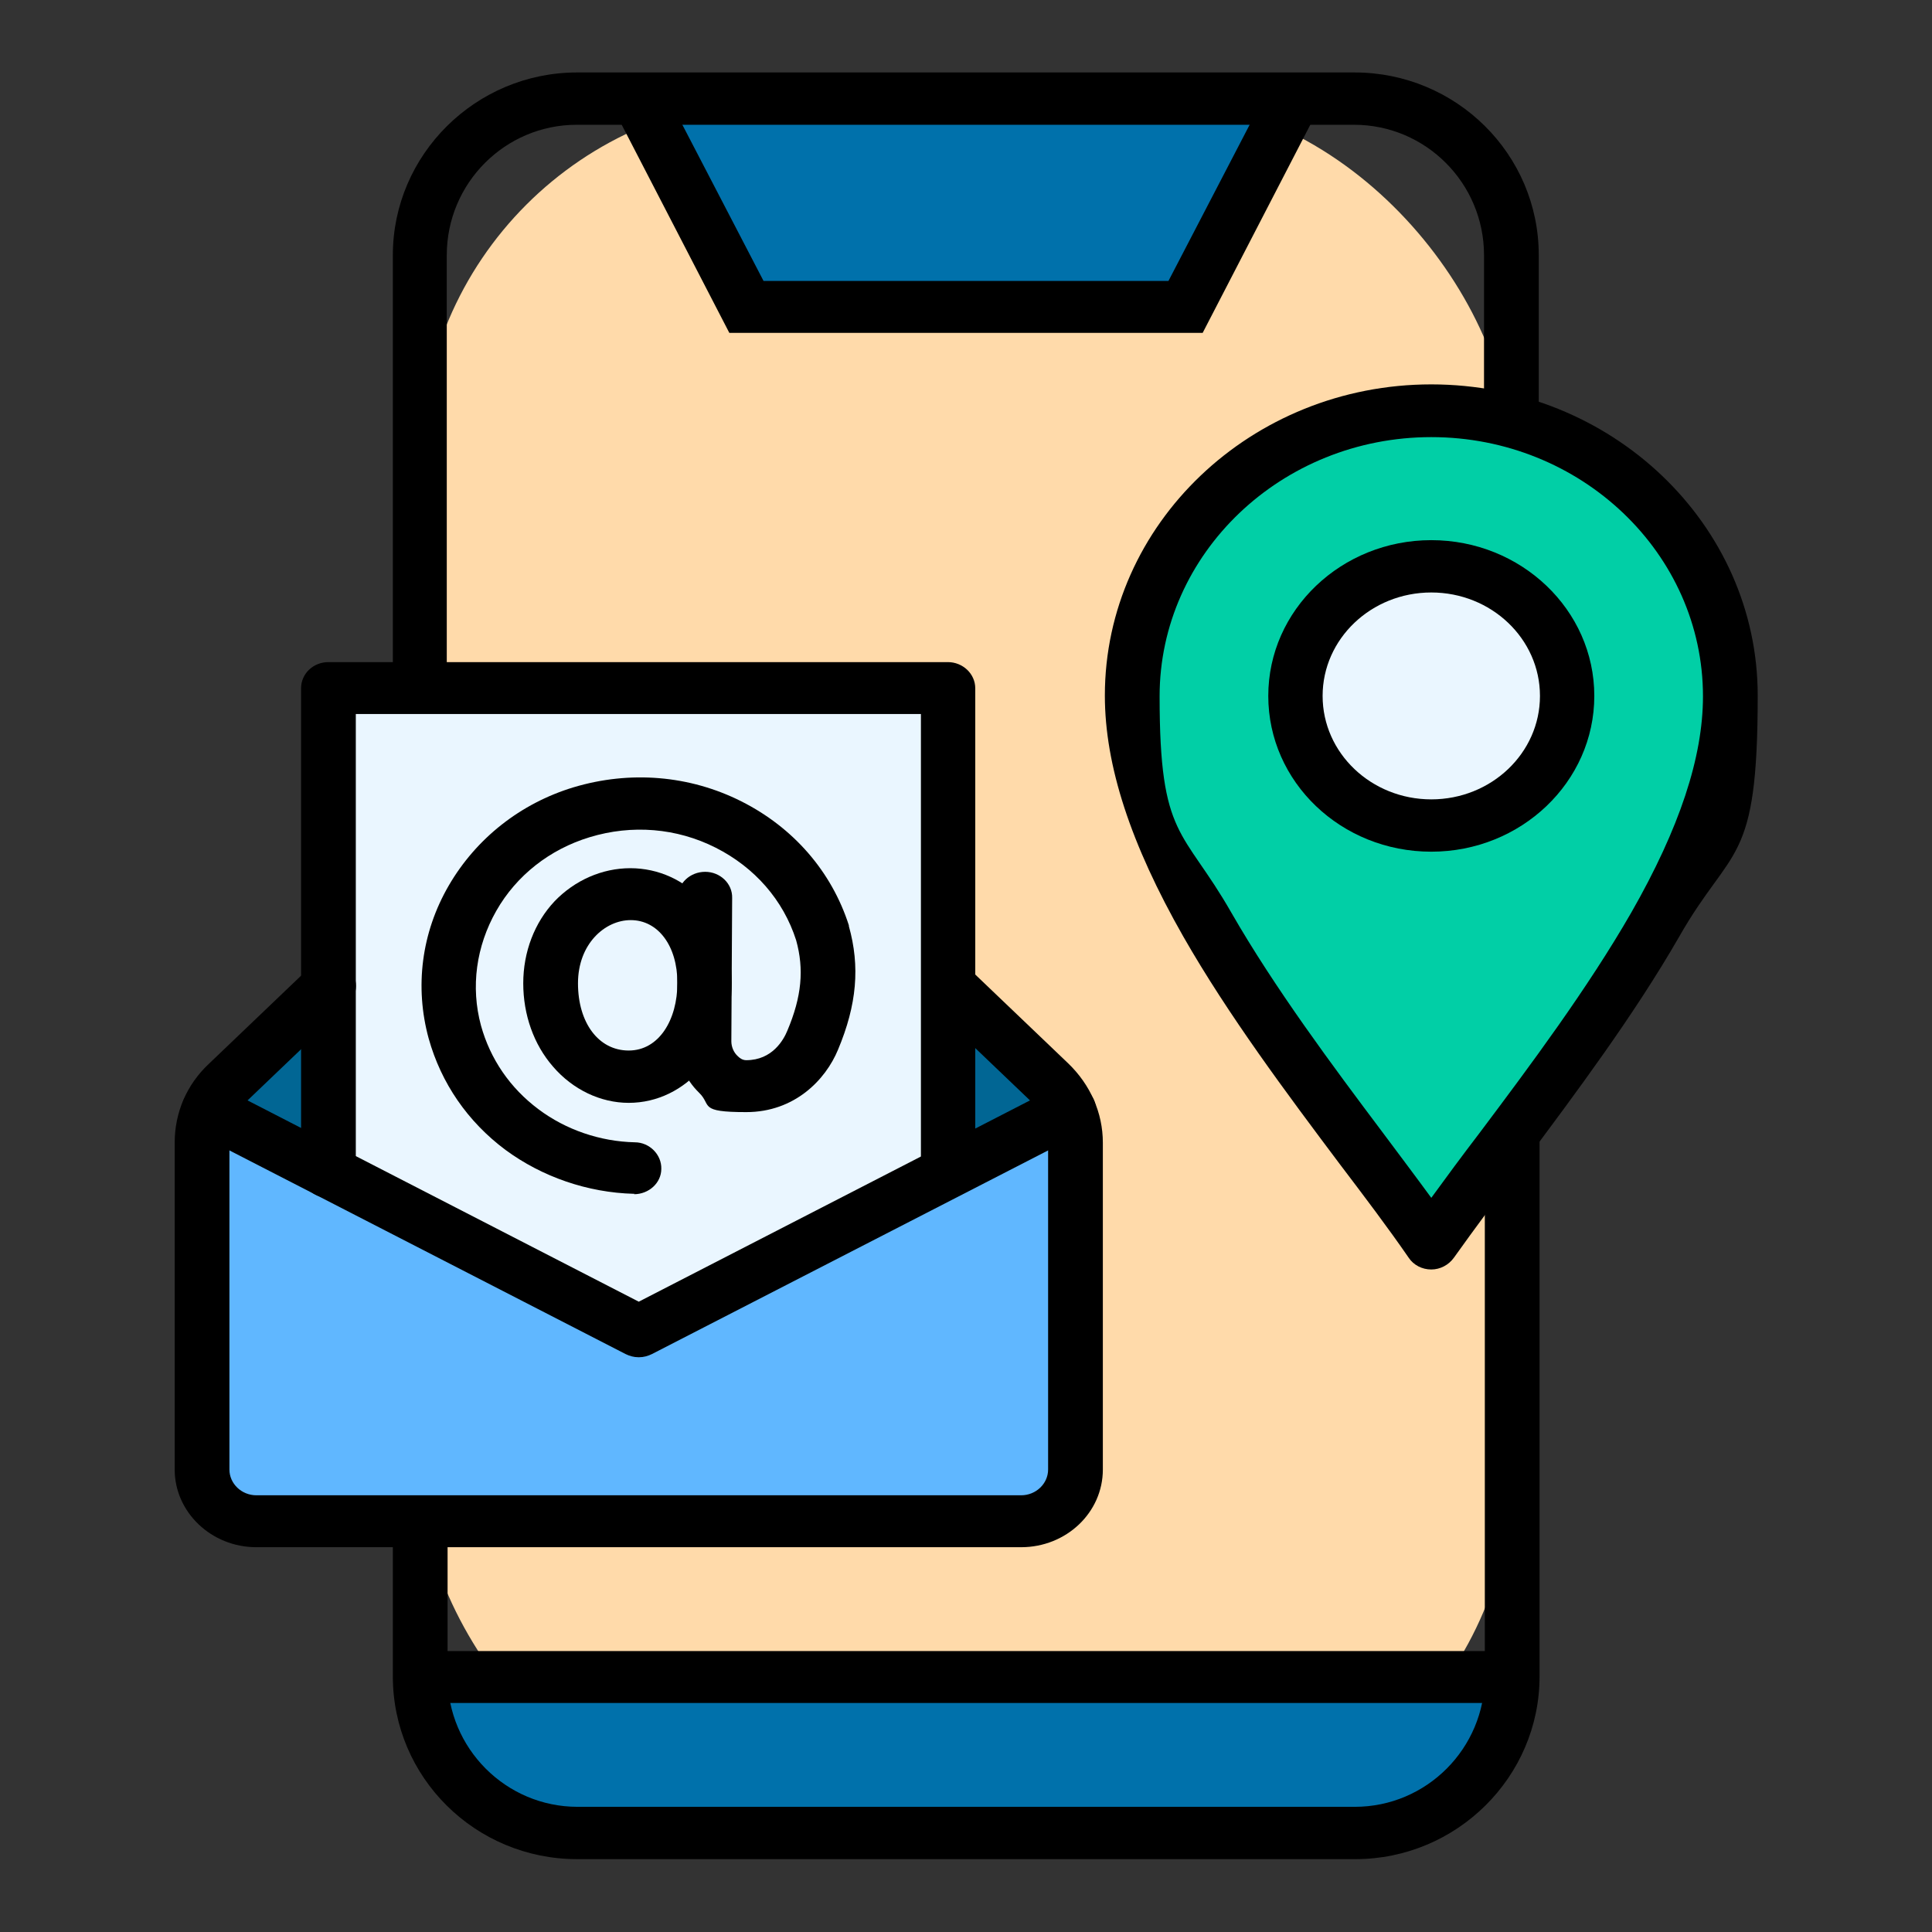
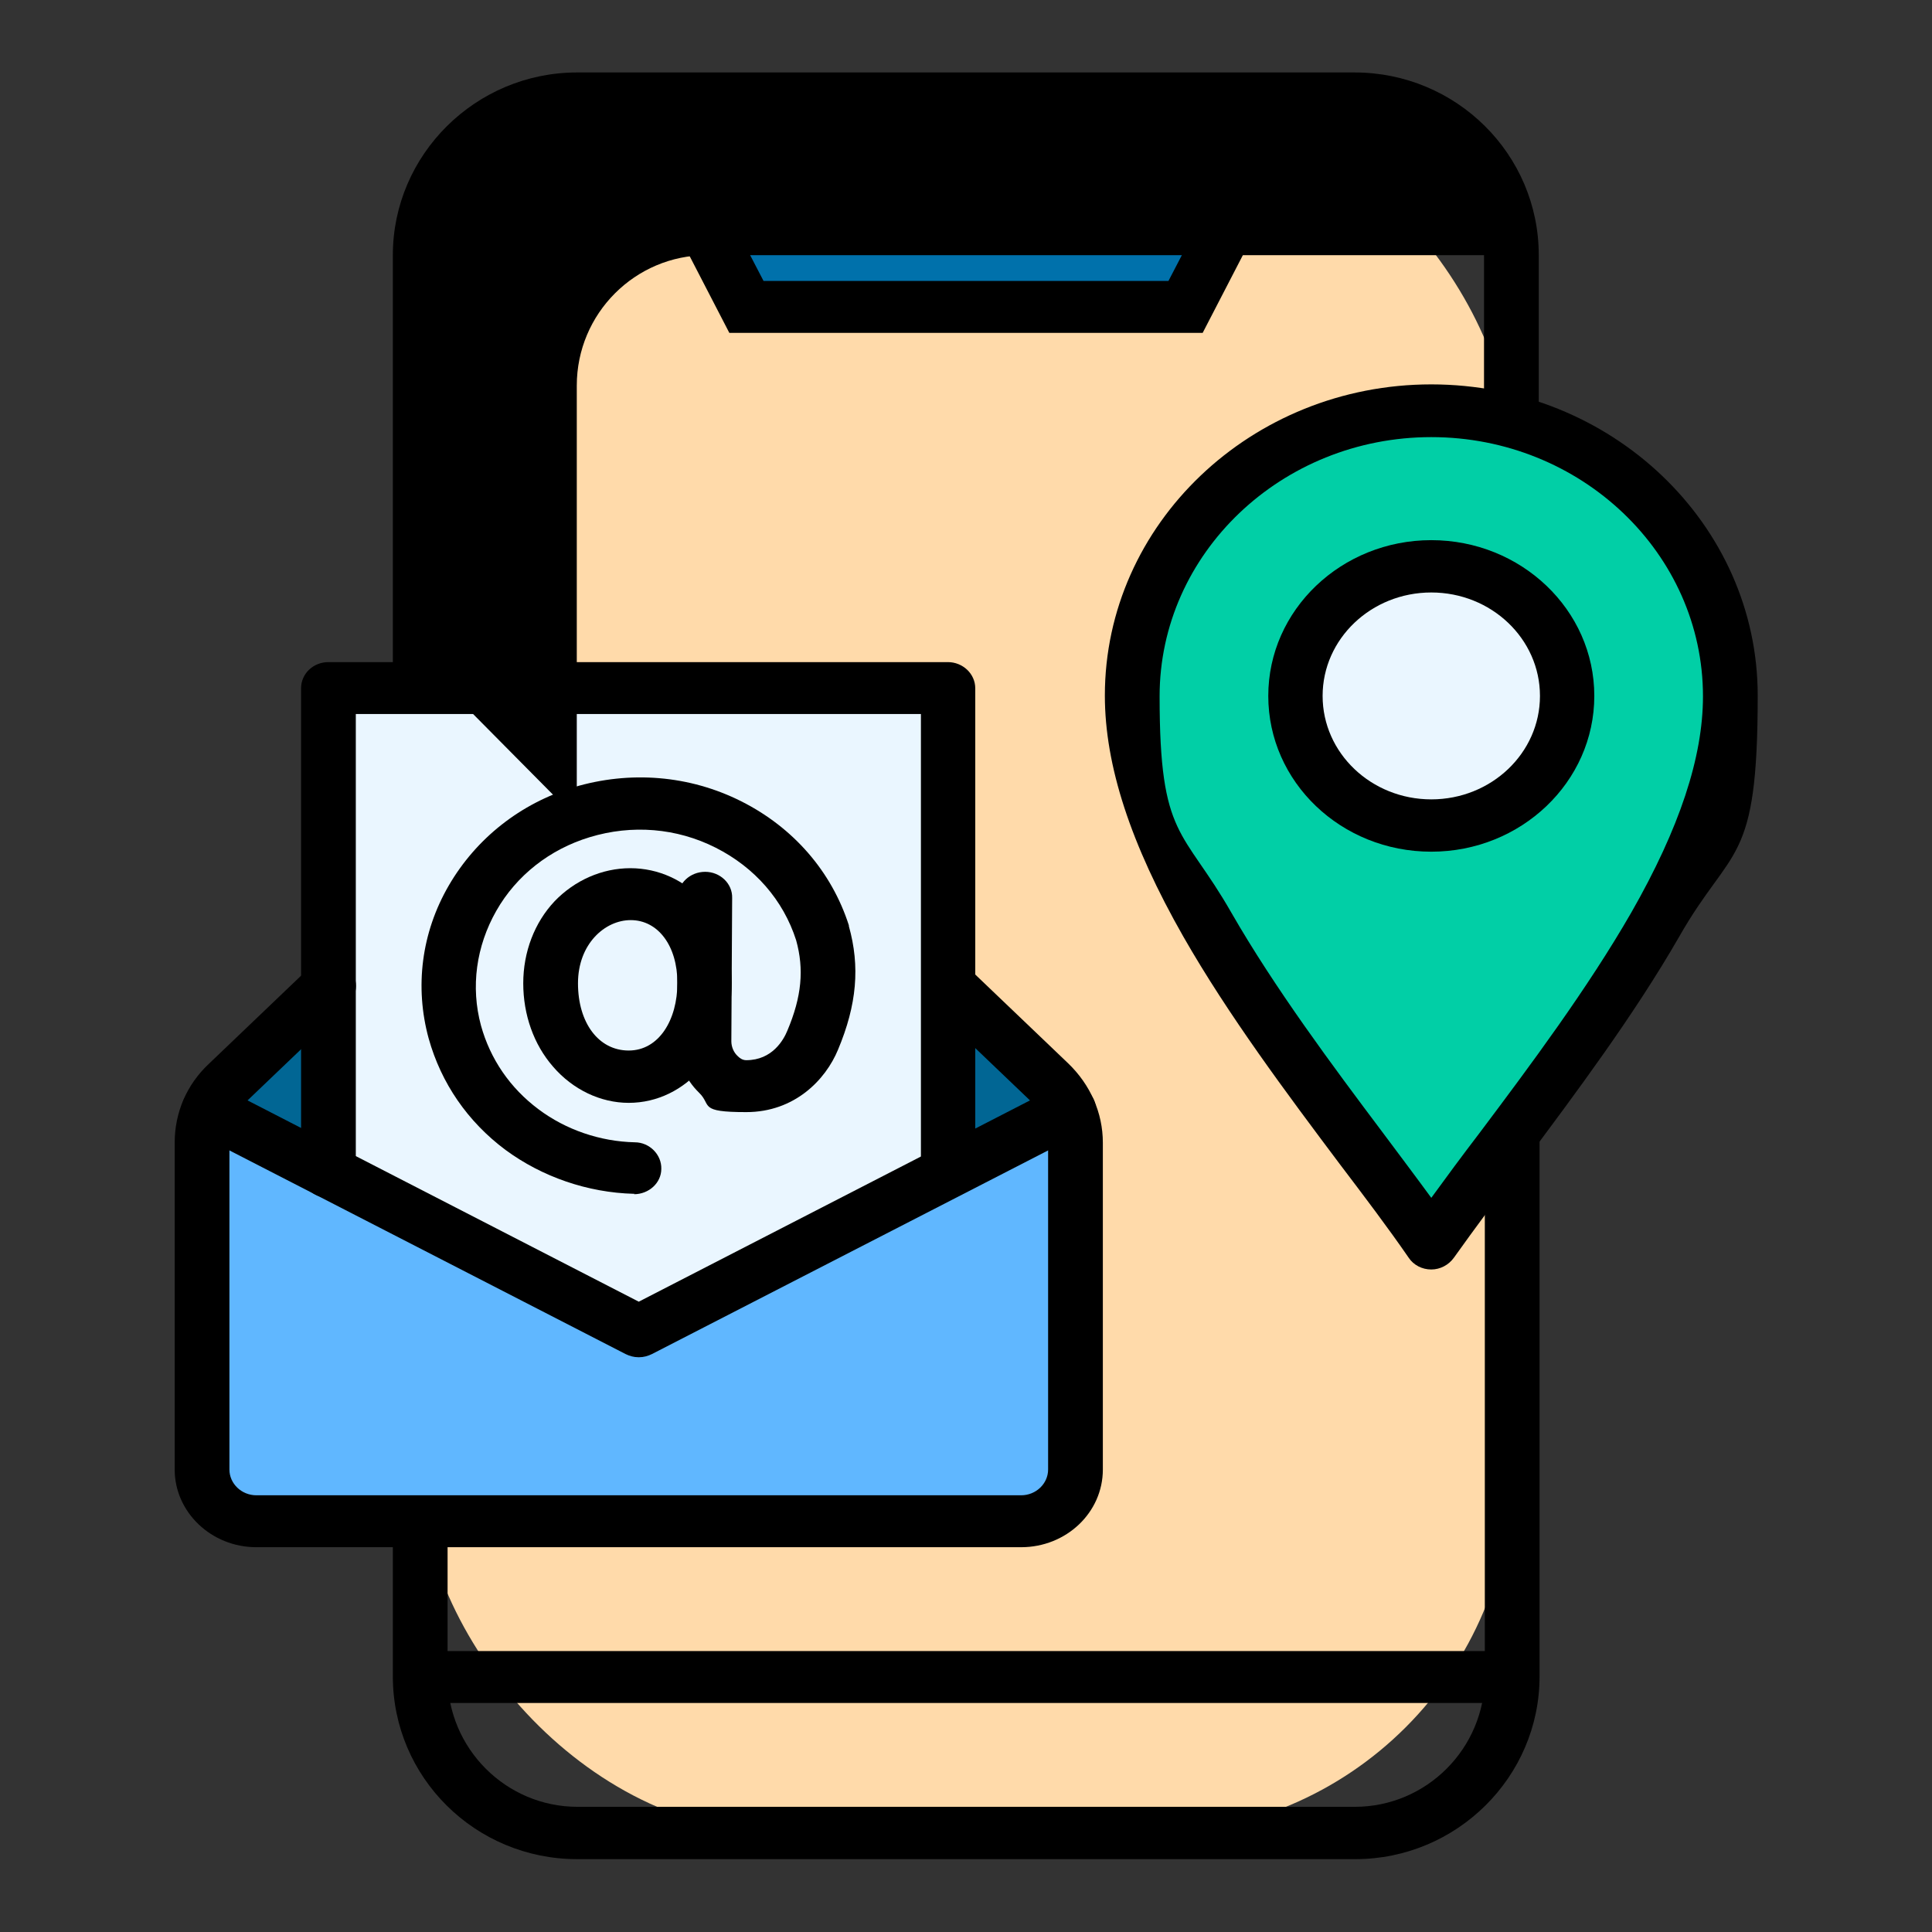
<svg xmlns="http://www.w3.org/2000/svg" id="Layer_2" version="1.1" viewBox="0 0 480 480">
  <rect x="0" y="0" width="480" height="480" fill="#333333" stroke="none" />
  <defs>
    <style>
      .st0 {
        fill: #0071ab;
      }

      .st1 {
        fill: #60b7ff;
      }

      .st2 {
        fill: #ffdaaa;
      }

      .st3 {
        fill: #016694;
      }

      .st4 {
        fill: #eaf6ff;
      }

      .st5 {
        fill: #01cfa6;
      }
    </style>
  </defs>
  <g id="svg132">
    <g>
      <rect class="st2" x="104.4" y="24.5" width="271.2" height="431" rx="90" ry="90" />
      <polygon class="st3" points="51.8 275.8 81.7 244.9 81.7 291.2 51.8 275.8" />
      <polygon class="st1" points="51.8 275.8 51.8 377.9 267.1 377.9 267.1 275.8 158.6 330.7 51.8 275.8" />
      <polygon class="st3" points="267.1 275.8 237.3 244.9 237.3 291.2 267.1 275.8" />
      <polygon class="st4" points="81.7 171 235.6 171 235.6 290.1 158.6 330.7 81.7 291.2 81.7 171" />
      <g id="g2505">
        <g id="g2507">
          <g id="g2509">
            <g id="g2515">
              <path id="path2517" class="st5" d="M355.6,309c-27-38.6-74.3-91-74.3-136s33.3-70.8,74.3-70.8,74.3,31.8,74.3,70.8-47.3,97.4-74.3,136Z" />
            </g>
            <g id="g2519">
              <path id="path2521" class="st4" d="M355.6,205.1c-18.6,0-33.8-14.4-33.8-32.2s15.1-32.2,33.8-32.2,33.8,14.4,33.8,32.2-15.1,32.2-33.8,32.2Z" />
            </g>
          </g>
        </g>
      </g>
-       <path class="st0" d="M104.4,416.7h271.2c0,21.4-18.2,38.8-40.7,38.8h-189.8c-22.5,0-40.7-17.4-40.7-38.8h0Z" />
      <polygon class="st0" points="158.6 24.5 185.5 76.2 294.5 76.2 321.4 24.7 158.6 24.5" />
      <g id="g138">
        <g id="g140">
          <g id="g142">
            <g id="g148">
              <path d="M336.5,461.9h-193.1c-25.3,0-45.8-20.3-45.8-45.4v-38.7h13.6v38.7c0,17.9,14.5,32.4,32.3,32.4h193.1c17.8,0,32.3-14.5,32.3-32.4v-134.9h13.6v134.9c0,25-20.6,45.4-45.8,45.4h0Z" />
-               <path d="M111.2,171h-13.6V63.4c0-25,20.6-45.4,45.8-45.4h193.1c25.3,0,45.8,20.3,45.8,45.4v41.3h-13.6v-41.3c0-17.9-14.5-32.4-32.3-32.4h-193.1c-17.8,0-32.3,14.5-32.3,32.4v107.6Z" />
+               <path d="M111.2,171h-13.6V63.4c0-25,20.6-45.4,45.8-45.4h193.1c25.3,0,45.8,20.3,45.8,45.4v41.3h-13.6v-41.3h-193.1c-17.8,0-32.3,14.5-32.3,32.4v107.6Z" />
            </g>
            <g id="g152">
              <rect x="104.4" y="410.2" width="271.2" height="12.9" />
            </g>
            <g id="g156">
              <polygon points="298.8 82.7 181.2 82.7 152.6 27.4 164.7 21.7 189.7 69.8 290.3 69.8 315.3 21.7 327.4 27.4 298.8 82.7" />
            </g>
          </g>
        </g>
      </g>
      <g>
        <path d="M253.6,384.4H63.7c-11.2,0-20.3-8.7-20.3-19.3v-81.2c0-7.5,3-14.5,8.6-19.7l24.9-23.8c2.6-2.5,6.9-2.5,9.6,0,2.6,2.5,2.6,6.6,0,9.1l-24.9,23.8c-3,2.8-4.6,6.6-4.6,10.6v81.2c0,3.5,3,6.4,6.7,6.4h190c3.7,0,6.7-2.9,6.7-6.4v-81.2c0-4-1.6-7.8-4.6-10.6l-24.9-23.8c-2.6-2.5-2.6-6.6,0-9.1,2.6-2.5,6.9-2.5,9.6,0l24.9,23.8c5.5,5.3,8.6,12.3,8.6,19.7v81.2c0,10.7-9.1,19.3-20.3,19.3h0Z" />
        <path d="M235.6,297.6c-3.7,0-6.8-2.9-6.8-6.5v-113.7H88.4v113.7c0,3.6-3,6.5-6.8,6.5s-6.8-2.9-6.8-6.5v-120.1c0-3.6,3-6.5,6.8-6.5h153.9c3.7,0,6.8,2.9,6.8,6.5v120.1c0,3.6-3,6.5-6.8,6.5h0Z" />
        <path d="M156.2,274c-7,0-13.9-3.3-18.8-9-4.8-5.5-7.4-12.9-7.4-20.7s2.8-15.1,7.8-20.4c5-5.2,11.8-8.2,18.8-8.2s13.6,3,18.3,8.4c4.5,5.2,6.9,12.2,6.9,20.1,0,16.7-11.3,29.8-25.6,29.8h0ZM156.7,228.6c-6.4,0-13.1,5.9-13.1,15.7s5.1,16.7,12.6,16.7,12.1-7.6,12.1-16.8-4.8-15.6-11.6-15.6h0Z" />
        <path d="M157.7,296.6h-.2c-11.5-.3-22.8-4.2-31.9-10.9-9.4-7-16-16.6-19.1-27.7-3.5-12.8-1.8-26.3,5-38,6.8-11.7,17.8-20.4,31-24.4,14-4.2,28.8-3,41.7,3.5s22.4,17.4,26.7,30.8c0,0,0,.1,0,.2,2.8,10,2,19.5-2.7,30.7-3.1,7.5-10.8,15.5-22.8,15.5s-8.5-1.7-11.7-4.8c-3.5-3.4-5.5-8.1-5.5-12.9l.2-35.6c0-3.6,3.1-6.4,6.8-6.4h0c3.7,0,6.8,2.9,6.7,6.5l-.2,35.6c0,1.4.6,2.8,1.6,3.7.4.4,1.1,1,2.1,1,6.5,0,9.3-5.1,10.2-7.3,3.6-8.5,4.2-15.3,2.2-22.5-3.2-10-10.3-18.1-20-23-9.7-4.9-20.8-5.8-31.3-2.6-9.9,3-18.2,9.5-23.2,18.3s-6.4,18.9-3.8,28.5c2.3,8.3,7.2,15.5,14.3,20.8,6.8,5.1,15.3,8,23.9,8.2,3.7,0,6.7,3.1,6.6,6.6,0,3.5-3.1,6.3-6.8,6.3h0Z" />
        <path d="M158.6,337.2c-1.1,0-2.2-.3-3.2-.8l-106.8-54.9c-3.3-1.7-4.5-5.6-2.7-8.8s5.9-4.3,9.2-2.6l103.6,53.3,103.6-53.3c3.3-1.7,7.4-.5,9.2,2.6,1.8,3.1.5,7.1-2.7,8.8l-106.8,54.9c-1,.5-2.1.8-3.2.8h0Z" />
      </g>
      <g id="g2505-2">
        <g id="g2507-2">
          <g id="g2509-2">
            <g id="g2515-2">
              <path d="M355.6,315.4c-2.3,0-4.4-1.1-5.6-2.9-5.1-7.4-11-15.2-17.3-23.5-12.9-17.2-27.5-36.7-38.7-56.3-13.1-23-19.5-42.5-19.5-59.9,0-42.6,36.4-77.3,81.1-77.3s81.1,34.7,81.1,77.3-6.4,36.9-19.5,59.9c-11.2,19.5-25.8,39-38.7,56.3-6.2,8.3-12.1,16.2-17.3,23.5-1.3,1.8-3.4,2.9-5.6,2.9h0ZM355.6,108.6c-37.2,0-67.5,28.9-67.5,64.4s5.8,32.7,17.8,53.7c10.8,18.8,25.1,38,37.8,54.9,4.1,5.5,8.1,10.8,11.9,16,3.7-5.1,7.7-10.5,11.9-16,12.7-16.9,27-36.1,37.8-54.9,12-21,17.8-38.6,17.8-53.7,0-35.5-30.3-64.4-67.5-64.4h0Z" />
            </g>
            <g id="g2519-2">
              <path d="M355.6,211.6c-22.4,0-40.5-17.3-40.5-38.7s18.2-38.7,40.5-38.7,40.5,17.3,40.5,38.7-18.2,38.7-40.5,38.7ZM355.6,147.2c-14.9,0-27,11.5-27,25.7s12.1,25.7,27,25.7,27-11.5,27-25.7-12.1-25.7-27-25.7Z" />
            </g>
          </g>
        </g>
      </g>
    </g>
  </g>
</svg>